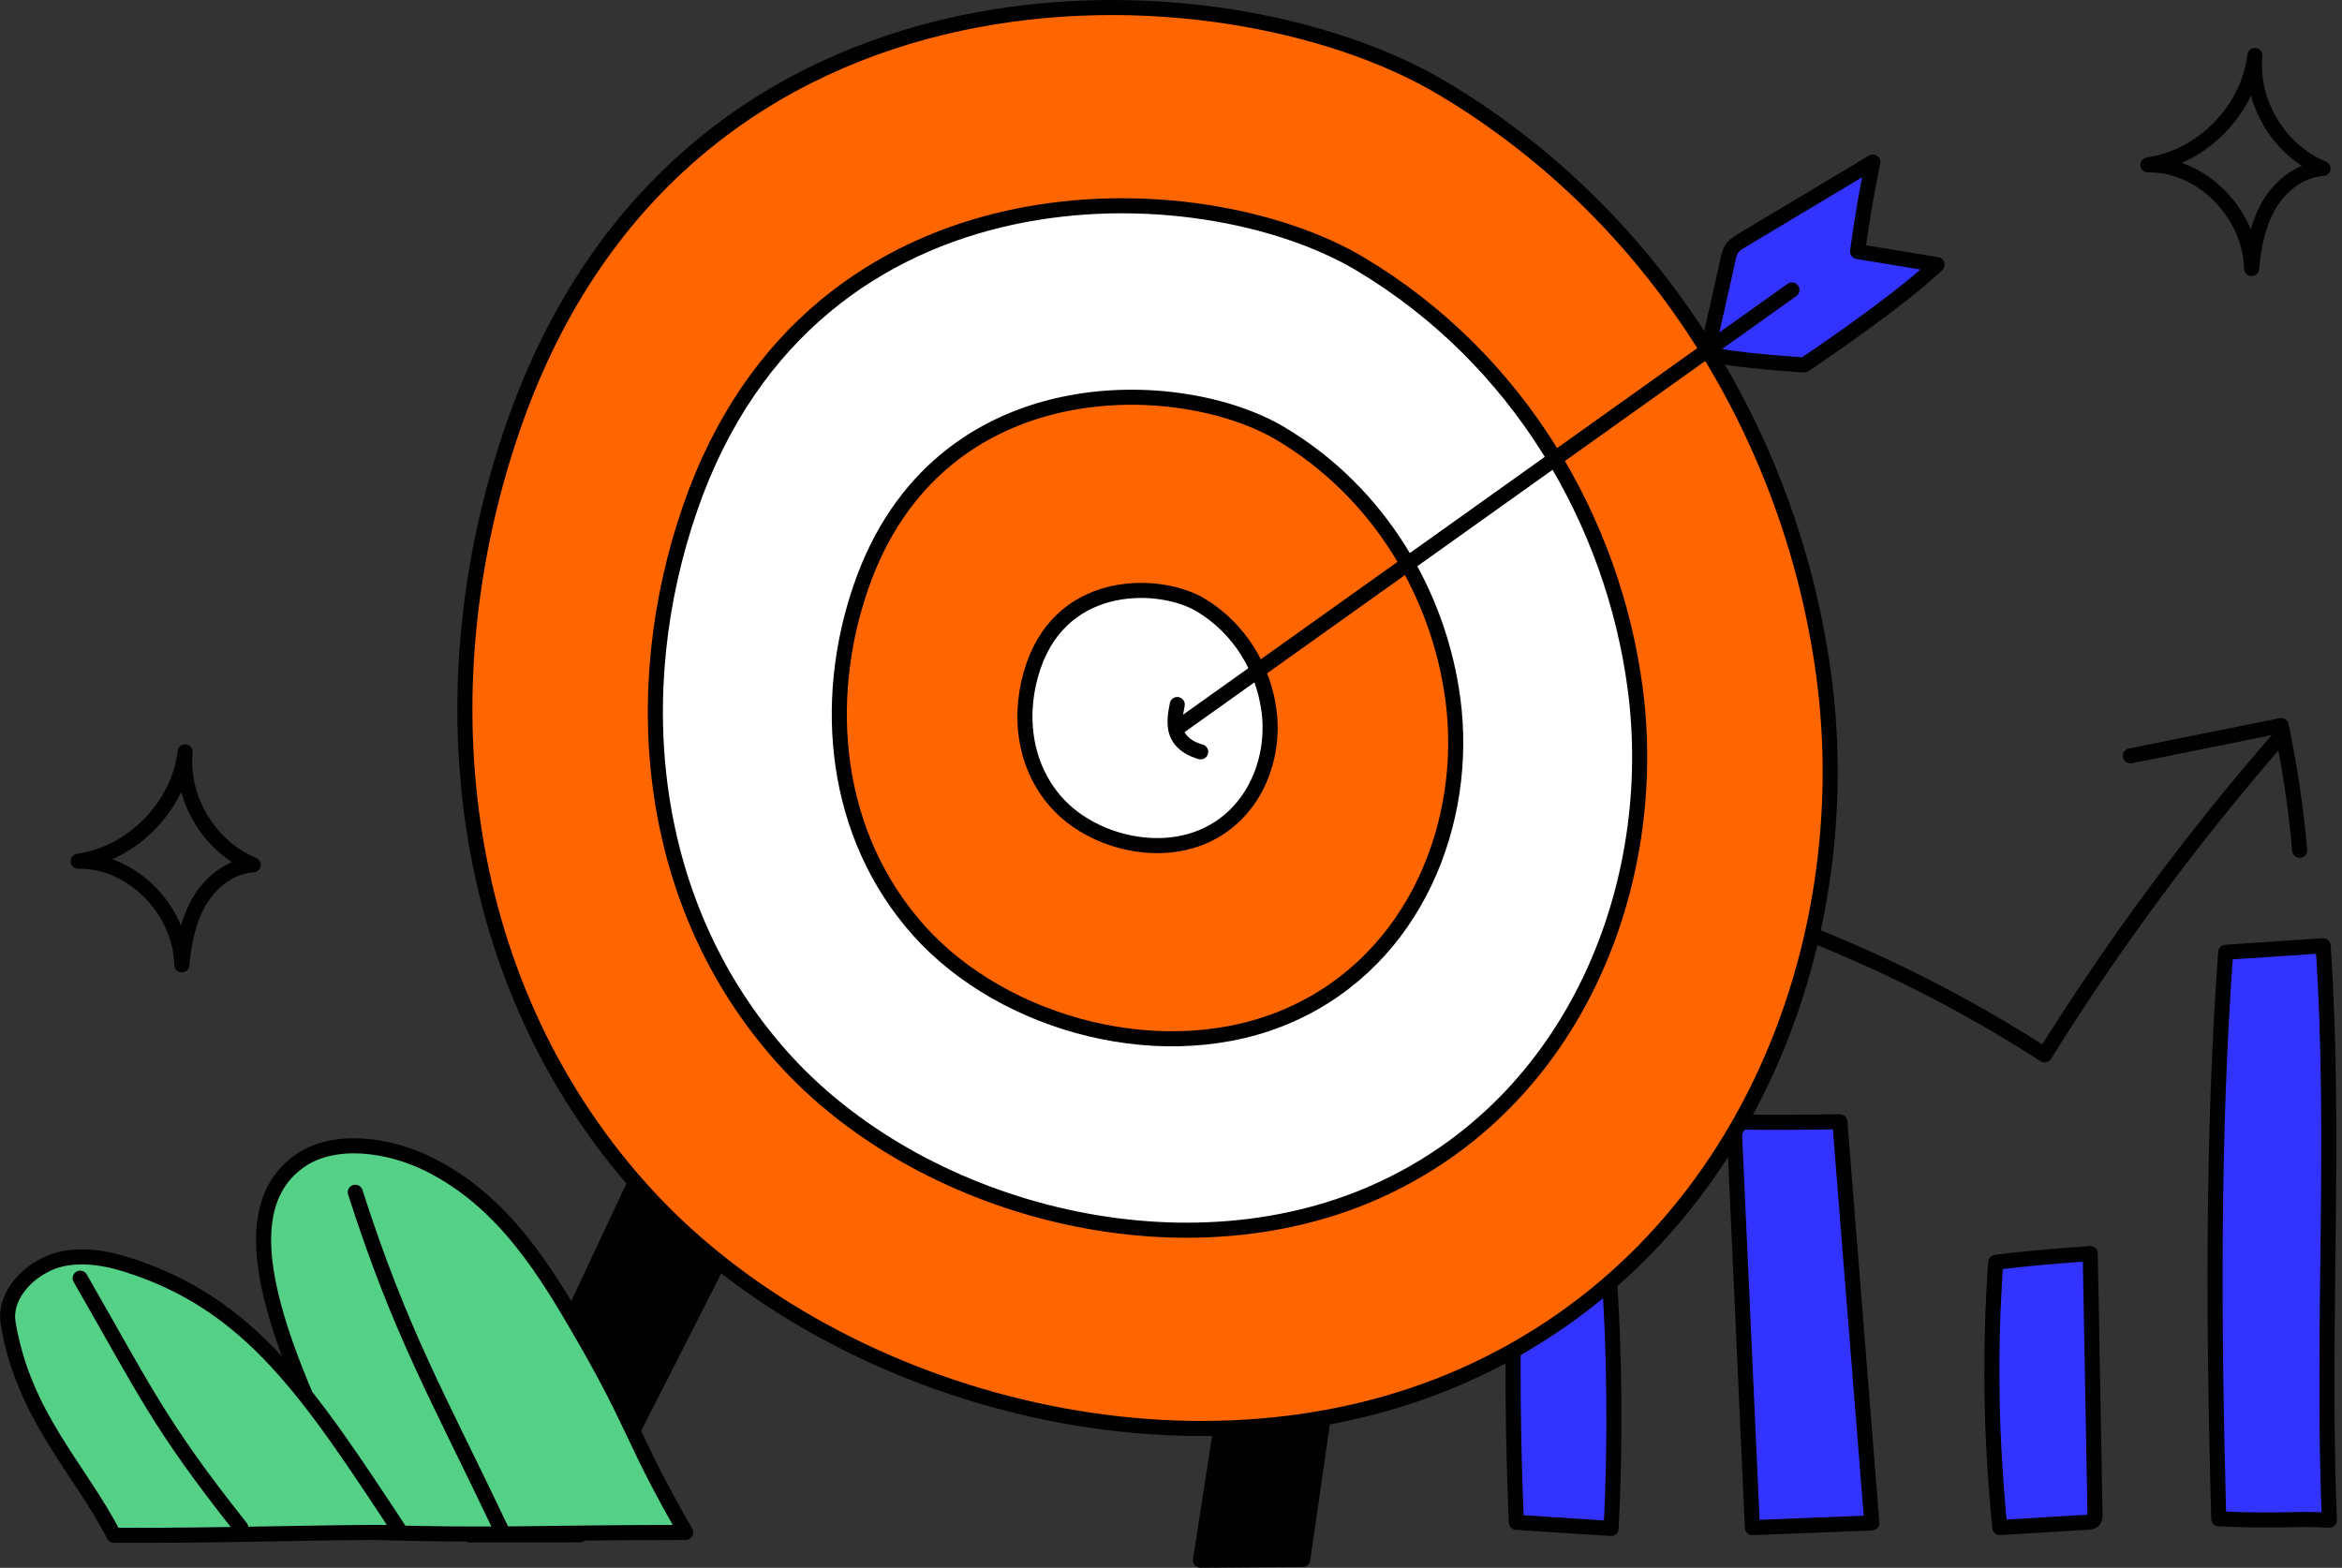
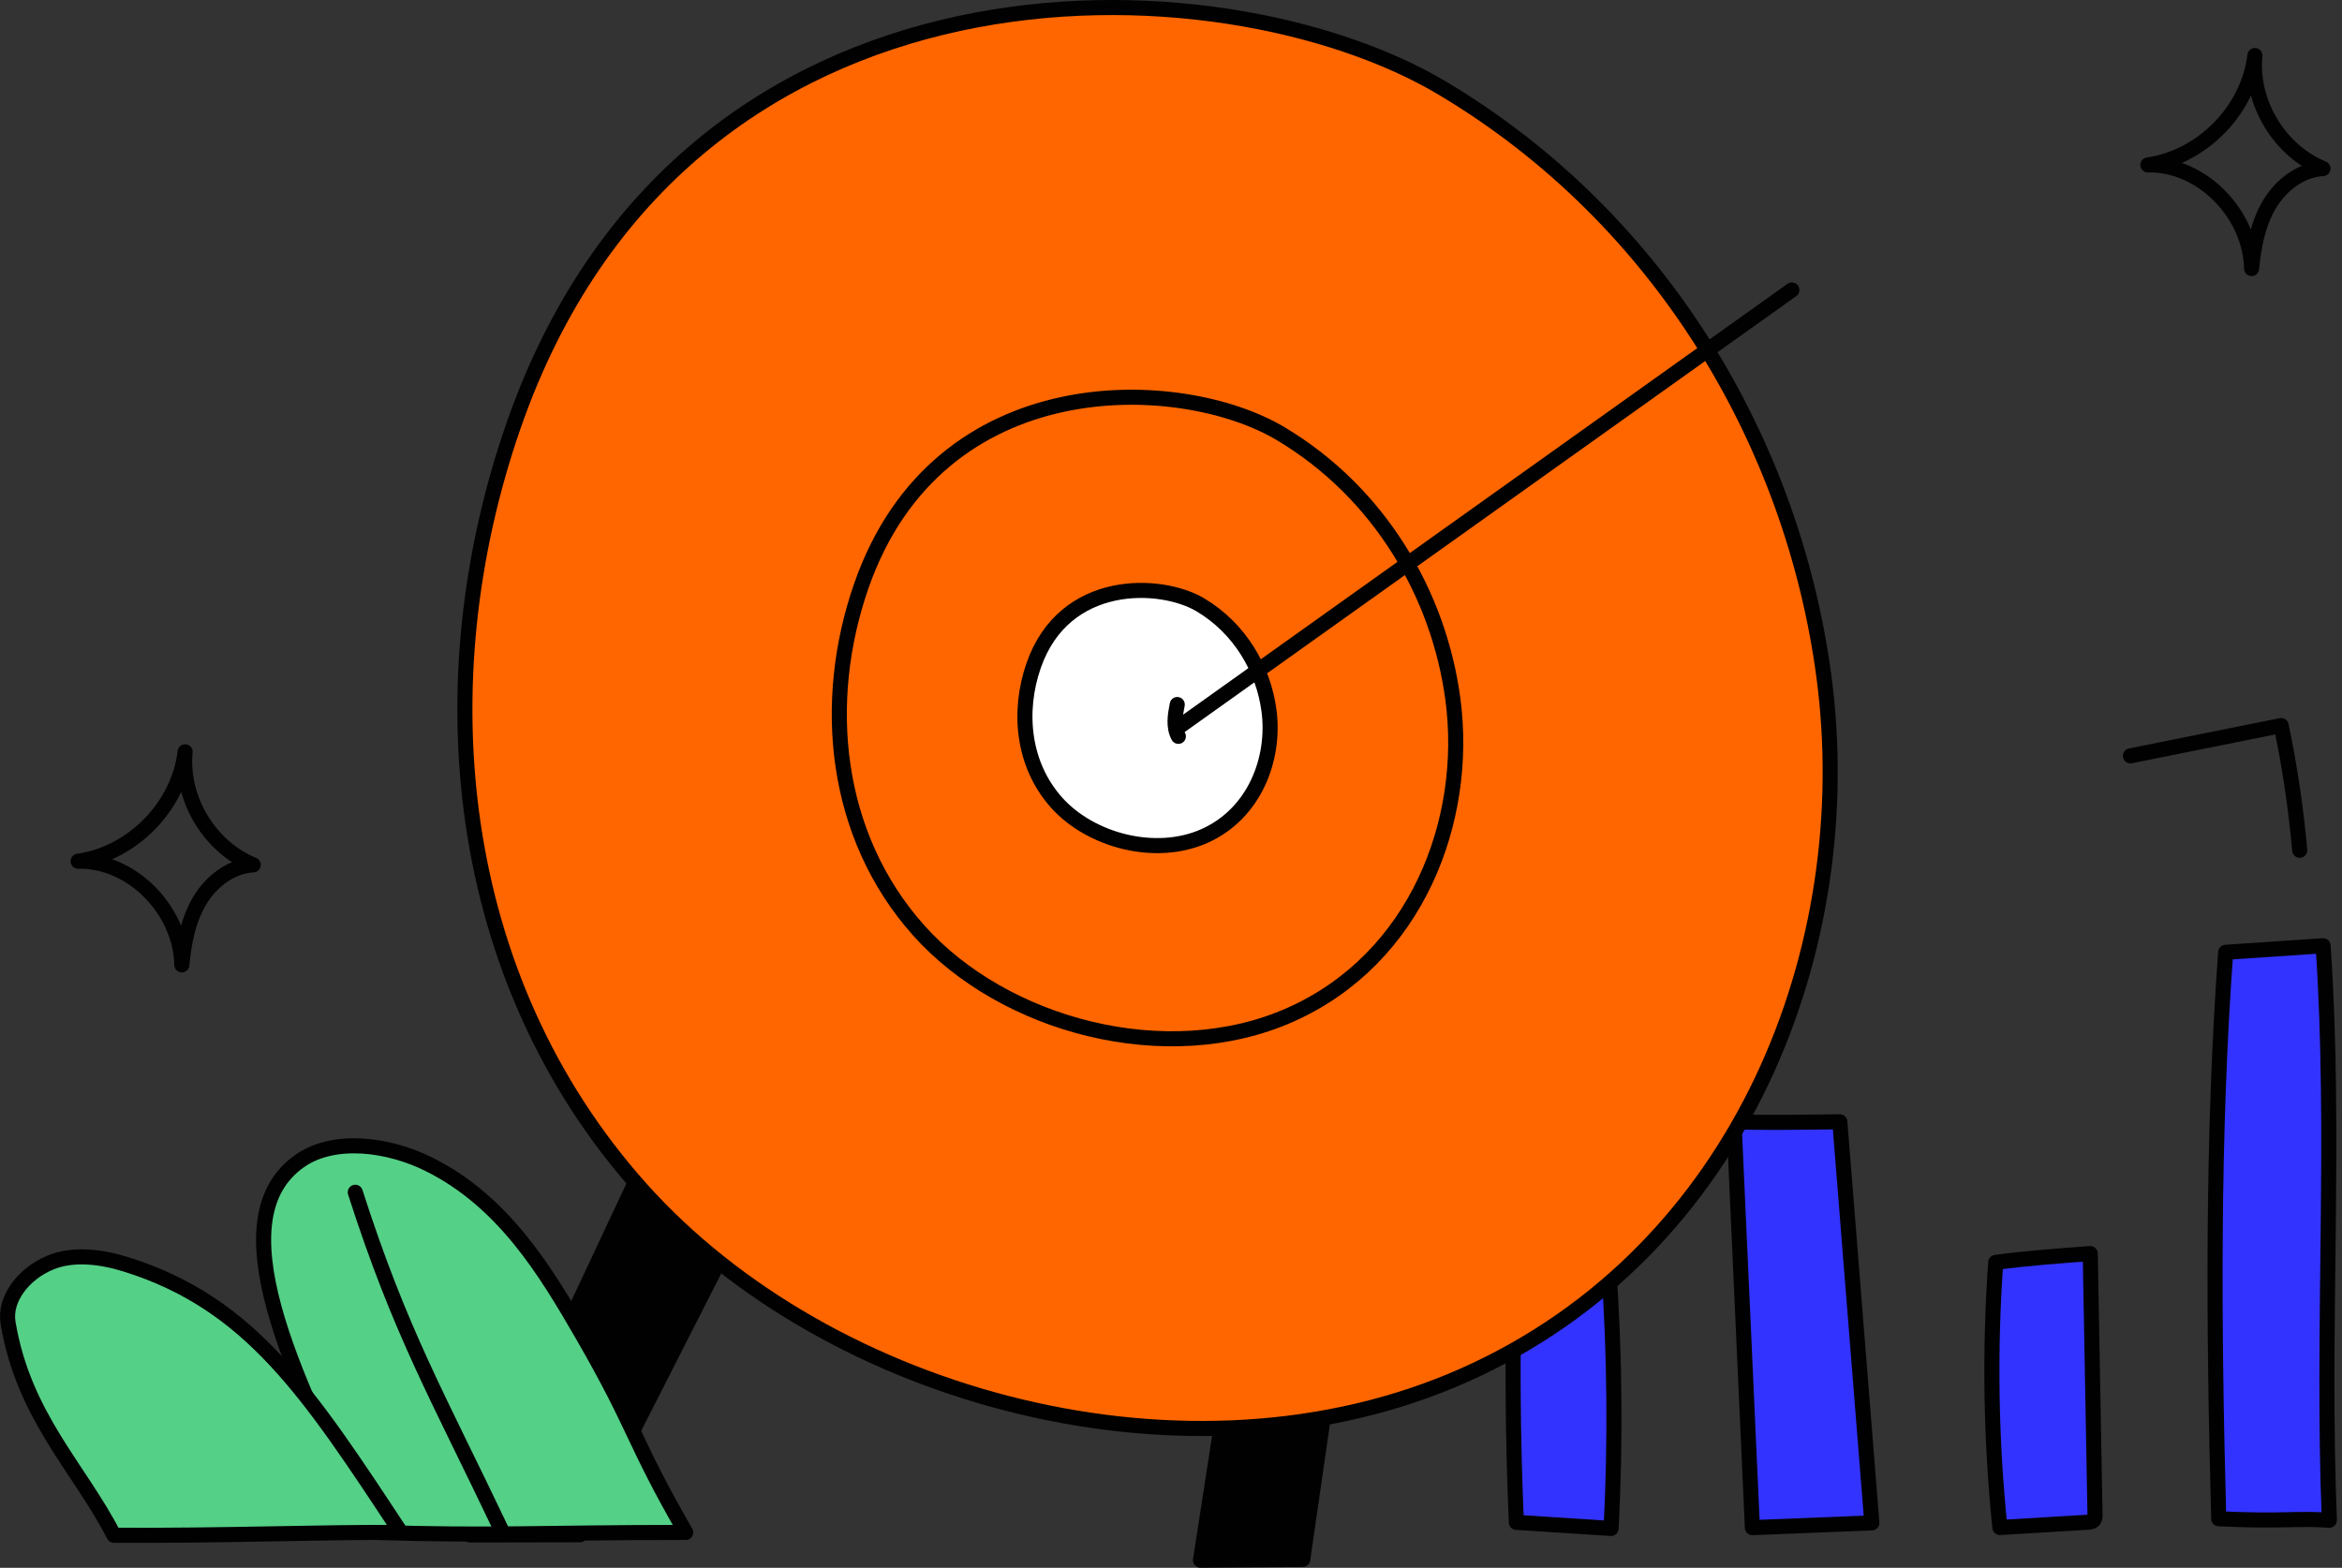
<svg xmlns="http://www.w3.org/2000/svg" width="233" height="156" viewBox="0 0 233 156" fill="none" style="width: 100%; height: 100%;">
  <rect x="0" y="0" width="233" height="156" fill="#333333" stroke="none" />
  <g clip-path="url(#clip0_35_3310)">
    <path d="M213.688 16.41C219.093 15.647 223.691 10.946 224.333 5.525C223.875 10.193 226.768 14.994 231.109 16.77C228.886 16.896 226.919 18.428 225.779 20.34C224.64 22.253 224.215 24.505 224.006 26.721C223.887 21.227 218.979 16.273 213.688 16.41Z" stroke="#010101" stroke-width="1.5" stroke-linecap="round" stroke-linejoin="round" />
    <path d="M7.773 85.694C13.178 84.931 17.776 80.23 18.418 74.809C17.96 79.477 20.853 84.278 25.194 86.054C22.971 86.18 21.004 87.712 19.864 89.624C18.725 91.537 18.3 93.789 18.091 96.005C17.972 90.511 13.064 85.557 7.773 85.694Z" stroke="#010101" stroke-width="1.5" stroke-linecap="round" stroke-linejoin="round" />
    <path d="M71.194 100.591L46.753 152.729L57.69 152.709L81.248 106.386L71.194 100.591Z" fill="#010101" stroke="#010101" stroke-width="1.5" stroke-linecap="round" stroke-linejoin="round" />
    <path d="M123.027 132.037L119.432 155.24L129.606 155.162L132.976 131.845L123.027 132.037Z" fill="#010101" stroke="#010101" stroke-width="1.5" stroke-linecap="round" stroke-linejoin="round" />
    <path d="M68.22 152.478C62.886 143.228 63.33 142.163 57.996 132.914C54.262 126.439 50.121 119.581 42.719 115.87C38.726 113.868 33.255 113.09 29.8 115.53C21.739 121.222 28.725 136.274 36.848 152.459C49.191 152.852 53.595 152.478 68.22 152.478Z" fill="#55D087" stroke="#010101" stroke-width="1.5" stroke-linecap="round" stroke-linejoin="round" />
    <path d="M35.345 118.631C39.87 132.702 43.551 138.893 50.003 152.478" stroke="#010101" stroke-width="1.5" stroke-linecap="round" stroke-linejoin="round" />
    <path d="M39.879 152.478C30.735 138.61 24.951 129.669 12.488 125.791C10.045 125.031 7.236 124.684 4.961 125.644C2.387 126.729 0.398 129.211 0.803 131.634C2.358 140.927 7.885 146.053 11.332 152.761C22.453 152.819 31.468 152.435 39.879 152.478Z" fill="#55D087" stroke="#010101" stroke-width="1.5" stroke-linecap="round" stroke-linejoin="round" />
-     <path d="M7.976 127.177C14.321 138.201 15.839 141.774 23.954 151.994" stroke="#010101" stroke-width="1.5" stroke-linecap="round" stroke-linejoin="round" />
-     <path d="M145.573 119.137C156.555 109.948 167.536 100.76 179.108 92.563C187.461 95.815 195.47 99.839 203.414 104.957C210.331 93.861 218.175 83.271 226.853 73.316" stroke="#010101" stroke-width="1.5" stroke-linecap="round" stroke-linejoin="round" />
    <path d="M211.951 75.208C216.95 74.203 221.949 73.198 226.949 72.193C227.808 76.293 228.424 80.438 228.792 84.602" stroke="#010101" stroke-width="1.5" stroke-linecap="round" stroke-linejoin="round" />
    <path d="M150.672 126.52C150.438 134.838 150.501 143.162 150.86 151.476C154.002 151.678 157.144 151.88 160.286 152.082C160.728 143.481 160.652 134.857 160.057 126.265C157.097 126.717 154.046 126.64 150.672 126.52Z" fill="#3333FF" stroke="#010101" stroke-width="1.5" stroke-linecap="round" stroke-linejoin="round" />
    <path d="M172.512 111.637C173.122 125.092 173.732 138.547 174.342 152.002C178.303 151.844 182.264 151.685 186.225 151.527C185.163 138.224 184.101 124.921 183.04 111.618C179.314 111.664 175.589 111.71 172.512 111.637Z" fill="#3333FF" stroke="#010101" stroke-width="1.5" stroke-linecap="round" stroke-linejoin="round" />
    <path d="M198.55 125.607C197.927 134.392 198.065 143.224 198.964 151.988C201.877 151.813 204.79 151.638 207.704 151.463C207.9 151.451 208.114 151.433 208.256 151.306C208.425 151.156 208.432 150.91 208.428 150.692C208.27 142.039 208.112 133.385 207.954 124.732C204.889 124.955 201.824 125.178 198.55 125.607Z" fill="#3333FF" stroke="#010101" stroke-width="1.5" stroke-linecap="round" stroke-linejoin="round" />
    <path d="M220.736 151.118C220.222 132.094 220.091 113.061 221.427 94.753C224.658 94.536 227.89 94.319 231.121 94.101C232.419 113.254 230.963 132.089 231.744 151.266C228.297 151.031 227.323 151.424 220.736 151.118Z" fill="#3333FF" stroke="#010101" stroke-width="1.5" stroke-linecap="round" stroke-linejoin="round" />
    <path d="M51.074 42.401C42.248 67.834 45.004 97.272 63.758 118.266C82.512 139.26 118.435 148.956 145.674 136.828C173.376 124.494 185.022 94.14 181.456 67.306C178.408 44.376 165.429 21.852 143.505 8.775C121.581 -4.302 68.056 -6.533 51.074 42.401Z" fill="#FF6600" stroke="#010101" stroke-width="1.5" stroke-linecap="round" stroke-linejoin="round" />
-     <path d="M68.679 50.503C62.316 68.839 64.303 90.062 77.823 105.198C91.343 120.334 117.242 127.324 136.879 118.58C156.85 109.688 165.247 87.805 162.675 68.458C160.478 51.927 151.121 35.688 135.315 26.26C119.509 16.832 80.921 15.224 68.678 50.502L68.679 50.503Z" fill="white" stroke="#010101" stroke-width="1.5" stroke-linecap="round" stroke-linejoin="round" />
    <path d="M85.678 58.331C81.693 69.814 82.937 83.105 91.405 92.584C99.872 102.063 116.092 106.441 128.39 100.965C140.897 95.396 146.156 81.692 144.545 69.576C143.169 59.223 137.309 49.053 127.41 43.149C117.511 37.245 93.345 36.238 85.678 58.331Z" fill="#FF6600" stroke="#010101" stroke-width="1.5" stroke-linecap="round" stroke-linejoin="round" />
    <path d="M102.833 66.227C101.248 70.795 101.743 76.081 105.111 79.852C108.479 83.622 114.931 85.364 119.822 83.186C124.797 80.971 126.889 75.52 126.248 70.7C125.701 66.582 123.37 62.537 119.432 60.188C115.495 57.839 105.883 57.439 102.833 66.227Z" fill="white" stroke="#010101" stroke-width="1.5" stroke-linecap="round" stroke-linejoin="round" />
-     <path d="M169.826 35.176C170.375 32.575 171.342 28.512 171.891 25.912C171.98 25.489 172.076 25.052 172.328 24.701C172.575 24.359 172.947 24.133 173.309 23.916C177.647 21.319 181.985 18.721 186.322 16.124C185.71 19.072 185.204 22.042 184.807 25.027C187.443 25.461 190.078 25.895 192.714 26.33C188.72 30.155 179.505 36.308 179.505 36.308C179.505 36.308 172.594 35.911 169.826 35.176Z" fill="#3333FF" stroke="#010101" stroke-width="1.5" stroke-linecap="round" stroke-linejoin="round" />
    <path d="M117.476 72.193C137.741 57.746 158.006 43.299 178.271 28.852" stroke="#010101" stroke-width="1.5" stroke-linecap="round" stroke-linejoin="round" />
-     <path d="M117.122 70.101C116.912 71.159 116.716 72.32 117.232 73.267C117.675 74.081 118.564 74.558 119.456 74.809" stroke="#010101" stroke-width="1.5" stroke-linecap="round" stroke-linejoin="round" />
+     <path d="M117.122 70.101C116.912 71.159 116.716 72.32 117.232 73.267" stroke="#010101" stroke-width="1.5" stroke-linecap="round" stroke-linejoin="round" />
  </g>
  <defs>
    <clipPath id="clip0_35_3310">
      <rect width="232.494" height="155.99" fill="white" />
    </clipPath>
  </defs>
</svg>